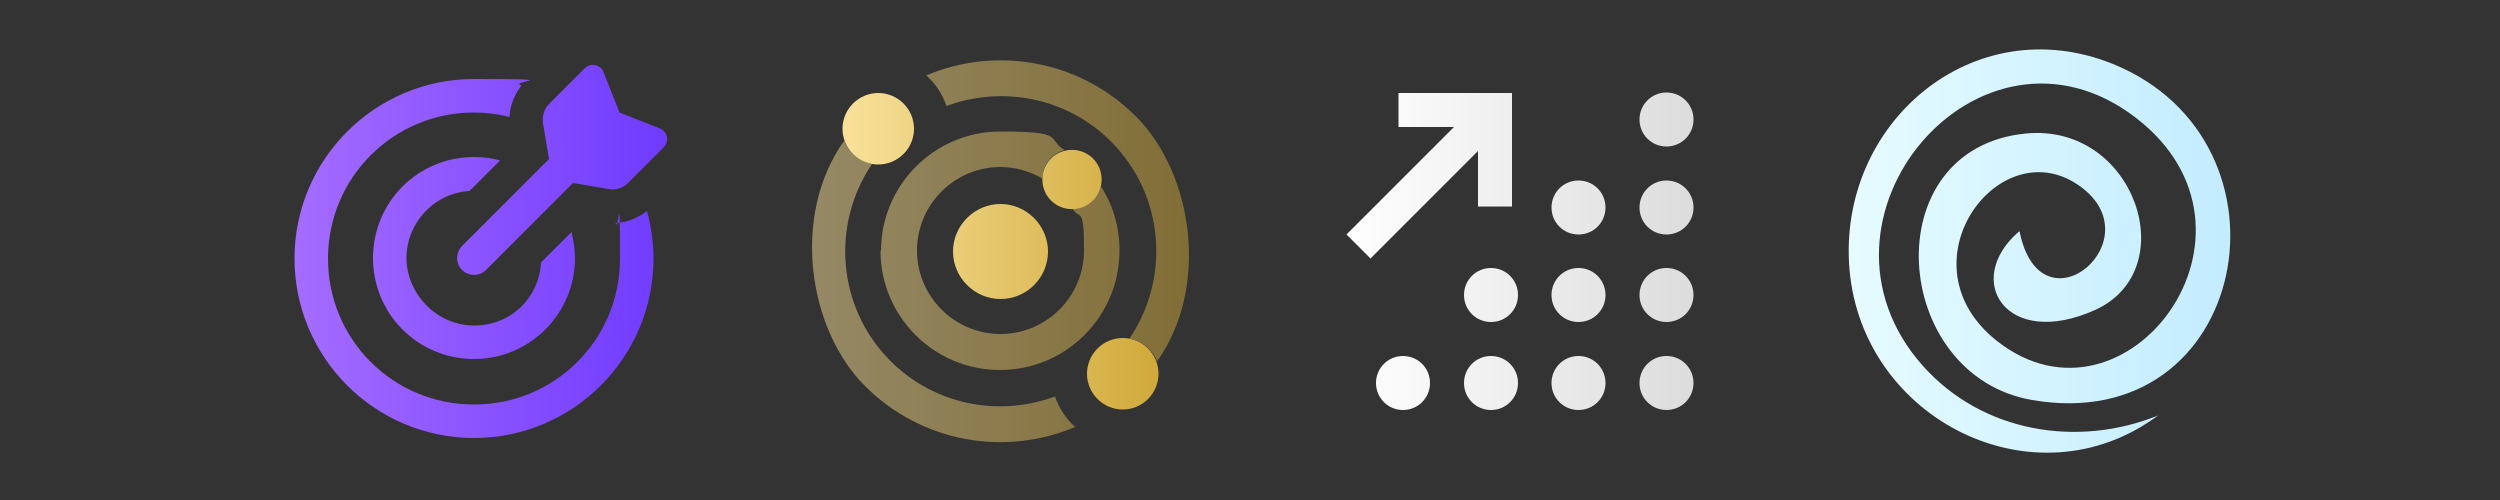
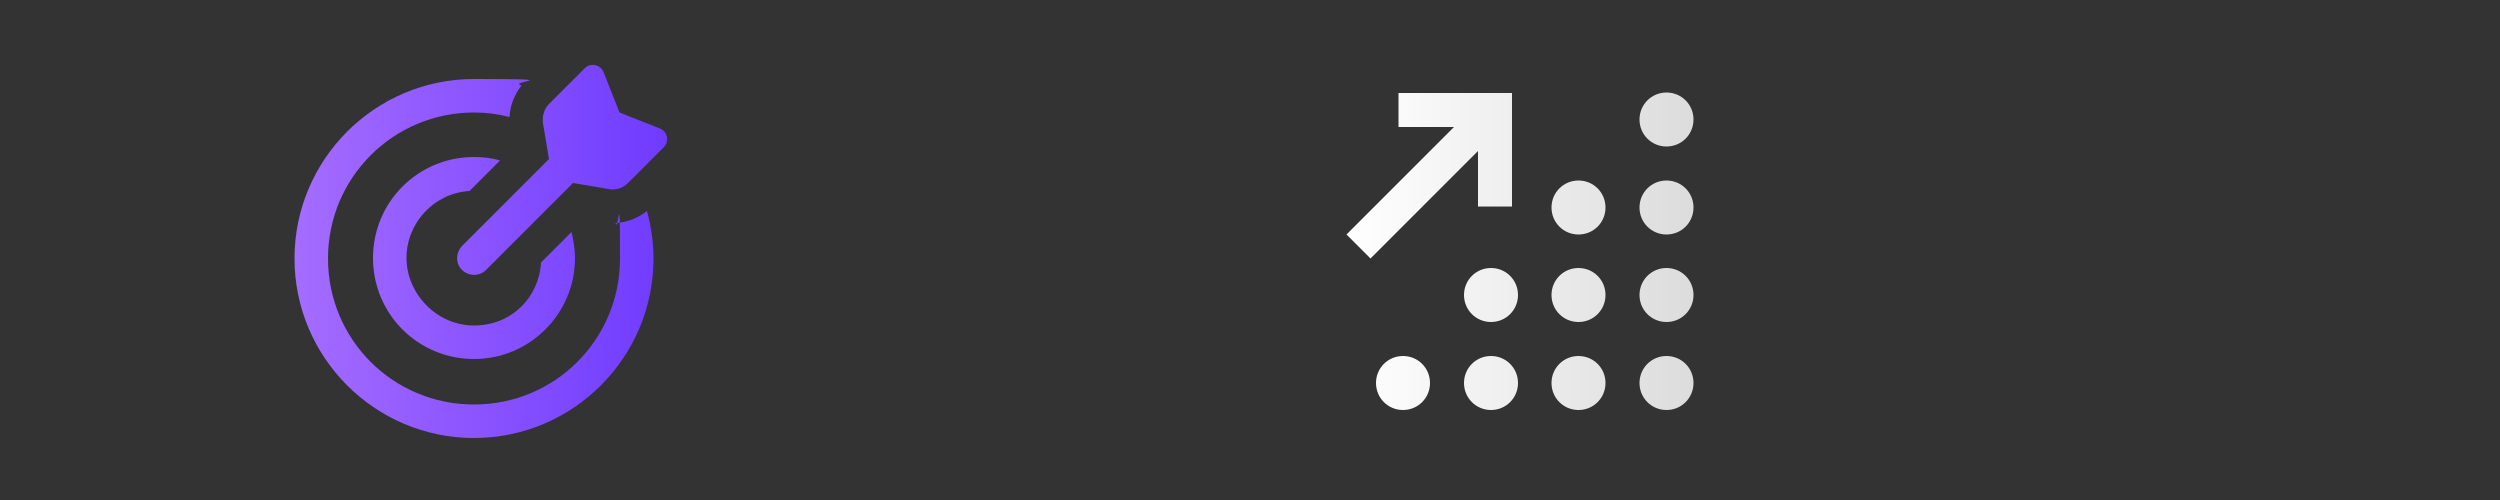
<svg xmlns="http://www.w3.org/2000/svg" xmlns:xlink="http://www.w3.org/1999/xlink" id="Layer_1" version="1.1" viewBox="0 0 500 100">
  <rect x="0" y="0" width="500" height="100" fill="#333333" stroke="none" />
  <defs>
    <style> .st0 { fill: url(#linear-gradient2); } .st1 { fill: url(#linear-gradient3); } .st2 { fill: url(#linear-gradient4); } .st3 { fill: url(#linear-gradient); } .st4 { fill: url(#linear-gradient1); isolation: isolate; opacity: .5; } </style>
    <linearGradient id="linear-gradient" x1="58.9" y1="51.7" x2="133.4" y2="51.7" gradientTransform="translate(0 102) scale(1 -1)" gradientUnits="userSpaceOnUse">
      <stop offset="0" stop-color="#a56cff" />
      <stop offset="1" stop-color="#6f3bff" />
    </linearGradient>
    <linearGradient id="linear-gradient1" x1="161.9" y1="51.7" x2="238.3" y2="51.7" gradientTransform="translate(0 102) scale(1 -1)" gradientUnits="userSpaceOnUse">
      <stop offset="0" stop-color="#f8e19a" />
      <stop offset="1" stop-color="#d0a93a" />
    </linearGradient>
    <linearGradient id="linear-gradient2" x1="168.5" y1="51.7" x2="231.7" y2="51.7" xlink:href="#linear-gradient1" />
    <linearGradient id="linear-gradient3" x1="269.3" y1="51.7" x2="338.7" y2="51.7" gradientTransform="translate(0 102) scale(1 -1)" gradientUnits="userSpaceOnUse">
      <stop offset="0" stop-color="#fff" />
      <stop offset="1" stop-color="#dcdcdc" />
    </linearGradient>
    <linearGradient id="linear-gradient4" x1="369.9" y1="51.7" x2="446.2" y2="51.7" gradientTransform="translate(0 102) scale(1 -1)" gradientUnits="userSpaceOnUse">
      <stop offset="0" stop-color="#e6fbff" />
      <stop offset="1" stop-color="#c2ecff" />
    </linearGradient>
  </defs>
-   <path class="st3" d="M108.6,24.7c-.2-1.4.2-2.9,1.2-3.9l7.2-7.2c1.1-1.1,3.1-.7,3.7.8l3.2,8.1,8.1,3.2c1.5.6,1.9,2.5.8,3.7l-7.2,7.2c-1,1-2.5,1.5-3.9,1.2l-7.1-1.2-17.4,17.4c-1.3,1.3-3.4,1.3-4.8,0-1.3-1.3-1.3-3.4,0-4.8l17.4-17.4-1.2-7.1h0ZM123.1,44.6c2.3-.1,4.5-1,6.3-2.4.8,3,1.3,6.2,1.3,9.5,0,19.8-16.1,35.9-35.9,35.9s-35.9-16.1-35.9-35.9S75,15.8,94.8,15.8s6.5.4,9.5,1.3c-1.4,1.8-2.3,4-2.4,6.3-2.3-.6-4.6-.9-7.1-.9-16.1,0-29.2,13-29.2,29.2s13,29.2,29.2,29.2,29.2-13,29.2-29.2-.3-4.8-.9-7.1h0ZM94.8,31.4c1.8,0,3.6.2,5.2.7l-6.1,6.1c-7,.4-12.6,6.3-12.6,13.4s6,13.5,13.5,13.5,13-5.6,13.4-12.6l6.1-6.1c.4,1.7.7,3.4.7,5.2,0,11.1-9,20.2-20.2,20.2s-20.2-9-20.2-20.2,9-20.2,20.2-20.2h0Z" />
+   <path class="st3" d="M108.6,24.7c-.2-1.4.2-2.9,1.2-3.9l7.2-7.2c1.1-1.1,3.1-.7,3.7.8l3.2,8.1,8.1,3.2c1.5.6,1.9,2.5.8,3.7l-7.2,7.2c-1,1-2.5,1.5-3.9,1.2l-7.1-1.2-17.4,17.4c-1.3,1.3-3.4,1.3-4.8,0-1.3-1.3-1.3-3.4,0-4.8l17.4-17.4-1.2-7.1h0ZM123.1,44.6c2.3-.1,4.5-1,6.3-2.4.8,3,1.3,6.2,1.3,9.5,0,19.8-16.1,35.9-35.9,35.9s-35.9-16.1-35.9-35.9S75,15.8,94.8,15.8s6.5.4,9.5,1.3c-1.4,1.8-2.3,4-2.4,6.3-2.3-.6-4.6-.9-7.1-.9-16.1,0-29.2,13-29.2,29.2s13,29.2,29.2,29.2,29.2-13,29.2-29.2-.3-4.8-.9-7.1h0ZM94.8,31.4c1.8,0,3.6.2,5.2.7l-6.1,6.1c-7,.4-12.6,6.3-12.6,13.4s6,13.5,13.5,13.5,13-5.6,13.4-12.6l6.1-6.1c.4,1.7.7,3.4.7,5.2,0,11.1-9,20.2-20.2,20.2s-20.2-9-20.2-20.2,9-20.2,20.2-20.2Z" />
  <g>
-     <path class="st4" d="M168.9,28.2c.3,1,.9,1.8,1.7,2.6s2.4,1.7,3.8,2c-8.2,12.1-7,28.7,3.7,39.4,8.9,8.9,21.8,11.2,32.9,7.1.7,2,1.8,3.9,3.4,5.5.2.2.4.4.6.6-13.9,5.9-30.6,3.2-42-8.2s-14.8-34.1-4.2-49h.1ZM176.2,50.2c0-13.2,10.7-23.9,23.9-23.9s9.1,1.4,12.8,3.7c-1,.3-1.9.8-2.7,1.6-1.1,1.1-1.7,2.6-1.7,4.1-2.5-1.4-5.3-2.3-8.4-2.3-9.2,0-16.7,7.5-16.7,16.7s7.5,16.7,16.7,16.7,16.7-7.5,16.7-16.7-.8-5.9-2.3-8.4c1.5,0,3-.6,4.1-1.7.8-.8,1.3-1.7,1.6-2.7,2.4,3.7,3.7,8.1,3.7,12.8,0,13.2-10.7,23.9-23.9,23.9s-23.9-10.7-23.9-23.9h0ZM185.2,15.1c13.9-5.9,30.6-3.2,42,8.2s14.8,34.1,4.2,49c-.3-1-.9-1.8-1.7-2.6-1.1-1.1-2.4-1.7-3.8-2,8.2-12.1,7-28.7-3.7-39.4-8.9-8.9-21.8-11.2-32.9-7.1-.7-2-1.8-3.9-3.4-5.5-.2-.2-.4-.4-.6-.6h-.1Z" />
-     <path class="st0" d="M170.6,30.8c2.8,2.8,7.3,2.8,10.1,0,2.8-2.8,2.8-7.3,0-10.1s-7.3-2.8-10.1,0c-2.8,2.8-2.8,7.3,0,10.1ZM200.1,59.8c5.3,0,9.5-4.3,9.5-9.5s-4.3-9.5-9.5-9.5-9.5,4.3-9.5,9.5,4.3,9.5,9.5,9.5ZM229.6,79.8c2.8-2.8,2.8-7.3,0-10.1s-7.3-2.8-10.1,0c-2.8,2.8-2.8,7.3,0,10.1s7.3,2.8,10.1,0ZM210.2,40.1c2.3,2.3,6.1,2.3,8.4,0s2.3-6.1,0-8.4-6.1-2.3-8.4,0-2.3,6.1,0,8.4Z" />
-   </g>
+     </g>
  <path class="st1" d="M283.1,18.6h-3.4v6.8h11.1l-19.1,19.1-2.4,2.4,4.8,4.8,2.4-2.4,19.1-19.1v11.1h6.8v-22.7h-19.3,0ZM327.9,23.9c0,3,2.4,5.4,5.4,5.4s5.4-2.4,5.4-5.4-2.4-5.4-5.4-5.4-5.4,2.4-5.4,5.4ZM310.3,41.5c0,3,2.4,5.4,5.4,5.4s5.4-2.4,5.4-5.4-2.4-5.4-5.4-5.4-5.4,2.4-5.4,5.4ZM333.3,36.1c-3,0-5.4,2.4-5.4,5.4s2.4,5.4,5.4,5.4,5.4-2.4,5.4-5.4-2.4-5.4-5.4-5.4ZM292.8,59c0,3,2.4,5.4,5.4,5.4s5.4-2.4,5.4-5.4-2.4-5.4-5.4-5.4-5.4,2.4-5.4,5.4ZM315.7,53.6c-3,0-5.4,2.4-5.4,5.4s2.4,5.4,5.4,5.4,5.4-2.4,5.4-5.4-2.4-5.4-5.4-5.4ZM327.9,59c0,3,2.4,5.4,5.4,5.4s5.4-2.4,5.4-5.4-2.4-5.4-5.4-5.4-5.4,2.4-5.4,5.4ZM280.6,71.2c-3,0-5.4,2.4-5.4,5.4s2.4,5.4,5.4,5.4,5.4-2.4,5.4-5.4-2.4-5.4-5.4-5.4ZM292.8,76.6c0,3,2.4,5.4,5.4,5.4s5.4-2.4,5.4-5.4-2.4-5.4-5.4-5.4-5.4,2.4-5.4,5.4ZM315.7,71.2c-3,0-5.4,2.4-5.4,5.4s2.4,5.4,5.4,5.4,5.4-2.4,5.4-5.4-2.4-5.4-5.4-5.4ZM327.9,76.6c0,3,2.4,5.4,5.4,5.4s5.4-2.4,5.4-5.4-2.4-5.4-5.4-5.4-5.4,2.4-5.4,5.4Z" />
-   <path class="st2" d="M403.9,46.2c4.2,21.3,27.6,1.4,11.6-9.3-16-10.7-35.5,16-16.1,31.3,25.8,20.3,57.5-21.9,27.7-44.7-31.1-23.8-68.7,20.3-42.5,49.7,11.9,13.3,30.9,16.4,47,9.9-24.5,18.2-59.1.9-61.7-29.2-2.5-29.2,24.7-52.4,52.7-41.1,38.4,15.6,27.3,74.7-16.2,67.2-28.3-4.9-31.6-50.4-1.2-53.3,21.8-2.1,31.6,27.3,13.8,35.3-17.8,8-26.5-6-15.2-15.7h.1Z" />
</svg>